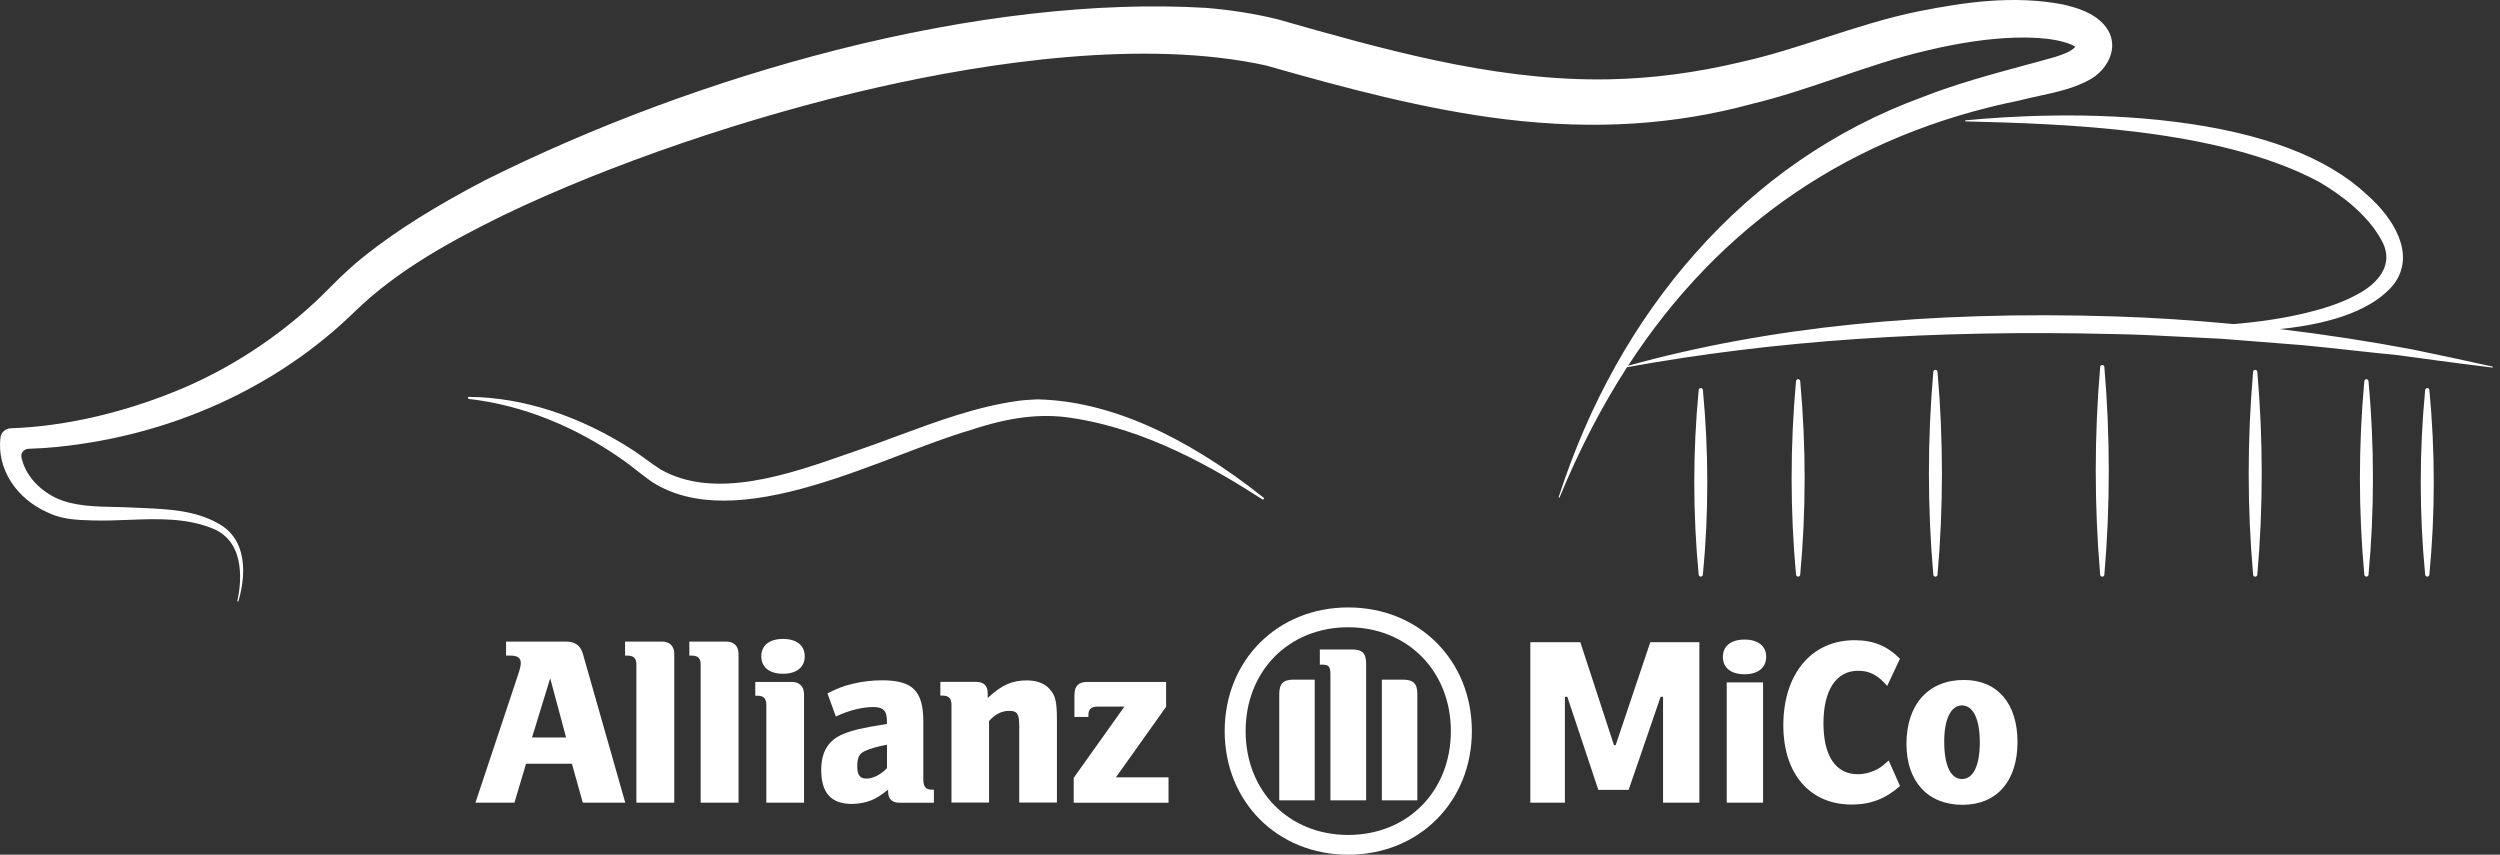
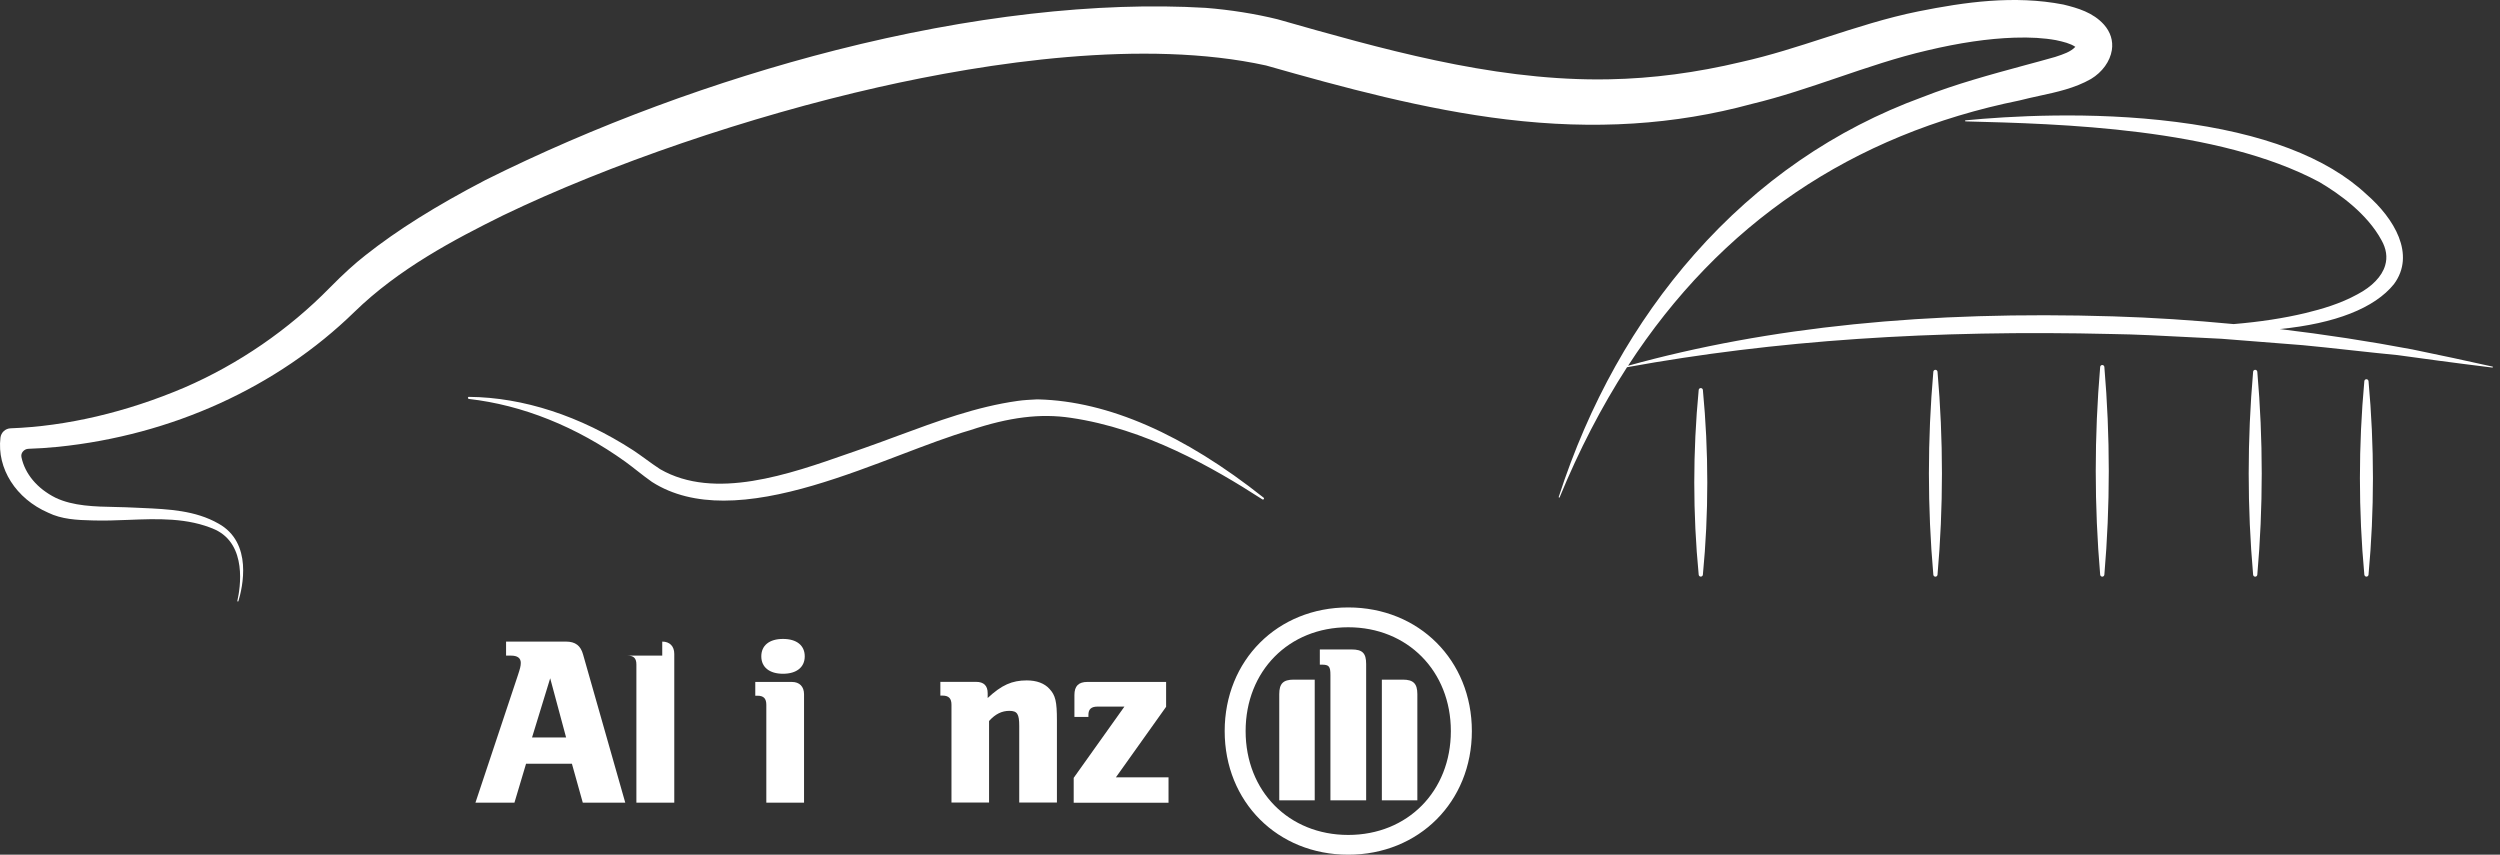
<svg xmlns="http://www.w3.org/2000/svg" width="117" height="40" viewBox="0 0 117 40" fill="none">
  <rect x="0" y="0" width="117" height="40" fill="#333333" stroke="none" />
-   <path d="M90.989 34.714C90.989 33.645 91.304 33.014 91.822 33.014C92.34 33.014 92.655 33.645 92.655 34.736C92.655 35.827 92.352 36.458 91.822 36.458C91.292 36.458 90.989 35.827 90.989 34.711M89.222 34.816C89.222 36.571 90.223 37.665 91.843 37.665C93.464 37.665 94.419 36.541 94.419 34.727C94.419 32.913 93.473 31.822 91.911 31.822C90.245 31.822 89.222 32.971 89.222 34.816ZM88.388 35.594C88.018 35.931 87.849 36.032 87.509 36.145C87.329 36.2 87.139 36.234 86.946 36.234C85.911 36.234 85.338 35.379 85.338 33.847C85.338 32.315 85.923 31.393 86.958 31.393C87.497 31.393 87.871 31.583 88.321 32.101L88.918 30.829C88.312 30.223 87.669 29.962 86.793 29.962C84.777 29.962 83.46 31.537 83.46 33.948C83.46 36.213 84.698 37.653 86.658 37.653C87.546 37.653 88.245 37.383 88.921 36.786L88.391 35.591L88.388 35.594ZM82.658 30.731C82.658 30.235 82.275 29.932 81.644 29.932C81.013 29.932 80.63 30.235 80.63 30.744C80.63 31.252 81.013 31.555 81.644 31.555C82.275 31.555 82.658 31.252 82.658 30.734M82.511 31.935H80.811V37.564H82.511V31.935ZM71.616 37.564H73.237V32.609H73.35L74.802 36.966H76.22L77.717 32.609H77.831V37.564H79.531V30.054H77.234L75.613 34.874H75.534L73.959 30.054H71.619V37.564H71.616Z" fill="white" />
  <path d="M26.493 34.512H24.9L25.749 31.743L26.493 34.512ZM24.076 37.564L24.619 35.744H26.766L27.274 37.564H29.262L27.286 30.624C27.173 30.217 26.925 30.027 26.496 30.027H23.684V30.683H23.92C24.214 30.683 24.373 30.796 24.373 31.023C24.373 31.17 24.34 31.292 24.227 31.632L22.251 37.564H24.083H24.076Z" fill="white" />
-   <path d="M31.556 37.564V30.603C31.556 30.241 31.342 30.027 30.993 30.027H29.253V30.683H29.366C29.66 30.683 29.783 30.808 29.783 31.099V37.564H31.556Z" fill="white" />
-   <path d="M34.564 37.564V30.603C34.564 30.241 34.35 30.027 34 30.027H32.261V30.683H32.374C32.668 30.683 32.791 30.808 32.791 31.099V37.564H34.564Z" fill="white" />
+   <path d="M31.556 37.564V30.603C31.556 30.241 31.342 30.027 30.993 30.027V30.683H29.366C29.66 30.683 29.783 30.808 29.783 31.099V37.564H31.556Z" fill="white" />
  <path d="M37.662 30.717C37.662 30.209 37.288 29.902 36.645 29.902C36.002 29.902 35.629 30.209 35.629 30.717C35.629 31.226 36.011 31.532 36.645 31.532C37.279 31.532 37.662 31.226 37.662 30.717ZM37.629 37.565V32.491C37.629 32.13 37.414 31.915 37.065 31.915H35.347V32.559H35.448C35.742 32.559 35.864 32.694 35.864 32.988V37.565H37.625H37.629Z" fill="white" />
-   <path d="M41.511 34.853V35.95C41.217 36.257 40.855 36.437 40.549 36.437C40.243 36.437 40.12 36.278 40.12 35.861C40.12 35.445 40.209 35.252 40.528 35.126C40.763 35.025 41.07 34.933 41.511 34.853ZM39.125 33.53C39.713 33.248 40.356 33.089 40.864 33.089C41.339 33.089 41.508 33.257 41.508 33.756V33.882C40.785 33.995 40.558 34.041 40.151 34.13C39.915 34.188 39.698 34.256 39.483 34.345C38.773 34.627 38.433 35.181 38.433 36.03C38.433 37.102 38.895 37.623 39.857 37.623C40.206 37.623 40.525 37.556 40.806 37.442C41.054 37.329 41.201 37.24 41.563 36.958V37.038C41.563 37.387 41.744 37.568 42.093 37.568H43.707V36.958H43.627C43.321 36.958 43.211 36.823 43.211 36.462V33.772C43.211 32.338 42.715 31.838 41.278 31.838C40.816 31.838 40.362 31.893 39.921 31.998C39.48 32.099 39.254 32.191 38.724 32.448L39.119 33.533L39.125 33.53Z" fill="white" />
  <path d="M46.288 37.564V33.743C46.582 33.415 46.888 33.268 47.237 33.268C47.611 33.268 47.7 33.415 47.7 33.979V37.56H49.464V33.718C49.464 32.827 49.396 32.542 49.115 32.239C48.879 31.978 48.514 31.843 48.052 31.843C47.363 31.843 46.876 32.058 46.223 32.667V32.441C46.223 32.091 46.042 31.911 45.681 31.911H44.009V32.554H44.11C44.404 32.554 44.529 32.689 44.529 32.983V37.56H46.291L46.288 37.564Z" fill="white" />
  <path d="M54.687 36.378H52.225L54.574 33.078V31.914H50.892C50.476 31.914 50.283 32.107 50.283 32.524V33.553H50.938V33.452C50.938 33.192 51.073 33.069 51.358 33.069H52.623L50.249 36.403V37.567H54.687V36.381V36.378Z" fill="white" />
  <path d="M63.936 37.457V31.072C63.936 30.563 63.756 30.395 63.26 30.395H61.768V31.106H61.857C62.197 31.106 62.264 31.185 62.264 31.593V37.457H63.936ZM64.671 37.457H66.332V32.484C66.332 31.988 66.138 31.807 65.655 31.807H64.671V37.457ZM61.529 37.457V31.807H60.546C60.059 31.807 59.869 31.988 59.869 32.484V37.457H61.529ZM67.9 34.215C67.9 37.028 65.878 39.075 63.097 39.075C60.316 39.075 58.295 37.028 58.295 34.215C58.295 31.403 60.316 29.356 63.097 29.356C65.878 29.356 67.9 31.412 67.9 34.215ZM68.883 34.215C68.883 30.903 66.408 28.428 63.097 28.428C59.786 28.428 57.315 30.903 57.315 34.215C57.315 37.528 59.789 40 63.097 40C66.405 40 68.883 37.525 68.883 34.215Z" fill="white" />
  <path d="M48.601 18.692H48.506C48.228 18.707 47.885 18.723 47.627 18.763C45.695 19.032 43.842 19.722 42.05 20.383C41.52 20.579 40.972 20.785 40.433 20.972C40.203 21.051 39.967 21.134 39.728 21.217C36.929 22.2 33.443 23.426 30.895 21.958C30.674 21.814 30.448 21.652 30.23 21.493C30.034 21.352 29.832 21.204 29.633 21.073C27.146 19.464 24.491 18.597 21.948 18.573C21.921 18.567 21.899 18.594 21.899 18.619C21.899 18.646 21.918 18.668 21.942 18.671C24.445 18.953 26.978 19.967 29.266 21.609C29.456 21.747 29.648 21.897 29.835 22.044C30.056 22.216 30.282 22.393 30.515 22.556C31.495 23.181 32.638 23.429 33.866 23.429C36.525 23.429 39.572 22.268 42.185 21.272C43.346 20.831 44.445 20.411 45.398 20.135C47.242 19.519 48.696 19.342 50.108 19.553C53.597 20.062 56.736 21.86 59.079 23.371C59.101 23.386 59.132 23.38 59.147 23.358C59.162 23.337 59.159 23.306 59.138 23.291C55.401 20.325 51.857 18.778 48.608 18.692H48.601Z" fill="white" />
  <path d="M116.648 17.156C115.478 16.892 114.155 16.613 112.896 16.353C110.875 15.97 108.786 15.651 106.691 15.4C109.288 15.143 111.132 14.42 112.036 13.298C113.065 11.913 112.048 10.219 110.752 9.095C108.905 7.363 105.907 6.221 101.836 5.706C97.836 5.197 93.946 5.442 91.986 5.632C91.974 5.632 91.962 5.645 91.965 5.657C91.965 5.669 91.977 5.681 91.989 5.681C96.406 5.795 103.8 5.982 108.538 8.515C109.5 9.079 110.786 10.011 111.451 11.236C111.68 11.641 111.739 12.039 111.625 12.422C111.475 12.934 111.016 13.412 110.33 13.773C109.53 14.214 108.657 14.466 107.904 14.649C106.875 14.895 105.772 15.063 104.535 15.167C102.611 14.983 100.715 14.861 98.899 14.806C90.207 14.539 82.779 15.293 76.194 17.116C80.513 10.47 86.675 6.291 94.513 4.701C94.816 4.621 95.132 4.554 95.438 4.486C96.256 4.309 97.101 4.128 97.858 3.696C98.388 3.377 98.752 2.872 98.835 2.342C98.902 1.907 98.77 1.493 98.461 1.147C97.953 0.586 97.248 0.378 96.565 0.212C94.262 -0.235 91.946 0.099 89.787 0.531C88.295 0.831 86.835 1.306 85.419 1.763C84.145 2.176 82.828 2.602 81.496 2.899C79.395 3.402 77.321 3.674 75.327 3.711C75.147 3.714 74.966 3.717 74.785 3.717C69.679 3.717 64.653 2.286 59.789 0.902C58.742 0.644 57.578 0.46 56.429 0.368C51.364 0.068 45.379 0.755 39.124 2.345C33.492 3.779 27.819 5.88 22.717 8.427C20.386 9.643 18.603 10.761 17.109 11.941C16.603 12.336 16.073 12.817 15.442 13.457C13.513 15.428 11.157 17.045 8.628 18.139C5.923 19.291 3.111 19.95 0.496 20.045C0.251 20.054 0.052 20.238 0.021 20.483C-0.151 21.929 0.747 23.339 2.254 23.994C2.882 24.301 3.592 24.34 4.324 24.356C4.872 24.374 5.442 24.353 5.993 24.331C7.369 24.276 8.793 24.221 10.067 24.785C11.577 25.489 11.246 27.518 11.108 28.121C11.108 28.134 11.114 28.149 11.127 28.152C11.127 28.152 11.13 28.152 11.133 28.152C11.145 28.152 11.154 28.146 11.157 28.134C11.347 27.509 11.847 25.401 10.223 24.503C9.139 23.884 7.88 23.829 6.664 23.774C6.545 23.768 6.422 23.765 6.303 23.758C6.015 23.74 5.724 23.737 5.415 23.728C4.434 23.709 3.424 23.688 2.597 23.293C1.745 22.867 1.166 22.177 1.004 21.396C0.986 21.304 1.004 21.212 1.068 21.136C1.133 21.056 1.228 21.007 1.329 21.004C1.754 20.992 2.196 20.961 2.716 20.912C8.046 20.367 12.971 18.124 16.585 14.6C18.658 12.578 21.265 11.206 23.547 10.078C28.512 7.688 35.069 5.448 41.094 4.085C46.224 2.927 53.538 1.809 59.253 3.065C62.855 4.091 66.693 5.133 70.503 5.589C74.617 6.083 78.372 5.847 81.977 4.866C83.346 4.538 84.7 4.076 86.007 3.632C87.367 3.169 88.776 2.688 90.194 2.36C91.704 2.002 93.037 1.805 94.265 1.763C95.025 1.738 95.665 1.778 96.219 1.879C96.574 1.956 96.89 2.032 97.126 2.192C96.908 2.427 96.559 2.541 96.222 2.651L96.188 2.663C95.704 2.801 95.208 2.936 94.724 3.065C93.147 3.494 91.514 3.938 89.971 4.545C85.873 6.043 82.283 8.518 79.3 11.898C76.497 15.075 74.359 18.896 72.948 23.256C72.944 23.268 72.948 23.284 72.963 23.287C72.975 23.293 72.99 23.287 72.993 23.271C73.897 21.074 74.957 19.025 76.145 17.186C83.015 15.933 90.449 15.428 98.874 15.633C99.888 15.645 101.264 15.716 102.473 15.78C103.009 15.807 103.515 15.835 103.959 15.854C104.7 15.912 106.957 16.093 107.769 16.154C108.379 16.209 109.23 16.304 110.051 16.393C110.826 16.479 111.625 16.564 112.207 16.619L112.884 16.711C113.325 16.773 113.827 16.84 114.103 16.877C114.915 16.987 115.745 17.091 116.639 17.202C116.654 17.202 116.664 17.195 116.667 17.18C116.667 17.168 116.661 17.156 116.648 17.153V17.156Z" fill="white" />
  <path d="M90.578 17.307C90.526 17.307 90.483 17.347 90.48 17.399C90.204 20.561 90.204 23.757 90.48 26.897C90.483 26.949 90.529 26.989 90.578 26.989C90.627 26.989 90.673 26.949 90.676 26.897C90.952 23.757 90.952 20.561 90.676 17.399C90.673 17.347 90.627 17.307 90.578 17.307Z" fill="white" />
  <path d="M105.544 17.307C105.492 17.307 105.449 17.347 105.446 17.399C105.17 20.564 105.17 23.76 105.446 26.897C105.449 26.949 105.495 26.989 105.544 26.989C105.593 26.989 105.639 26.949 105.642 26.897C105.918 23.757 105.918 20.561 105.642 17.399C105.639 17.347 105.593 17.307 105.544 17.307Z" fill="white" />
-   <path d="M84.152 17.747C84.1 17.747 84.058 17.786 84.054 17.838C83.779 20.857 83.779 23.902 84.054 26.895C84.061 26.948 84.103 26.987 84.152 26.987C84.201 26.987 84.247 26.948 84.25 26.895C84.526 23.902 84.526 20.857 84.25 17.838C84.244 17.786 84.201 17.747 84.152 17.747Z" fill="white" />
  <path d="M110.749 17.747C110.697 17.747 110.654 17.786 110.651 17.838C110.375 20.857 110.375 23.905 110.651 26.895C110.657 26.948 110.7 26.987 110.749 26.987C110.798 26.987 110.844 26.948 110.847 26.895C111.123 23.902 111.123 20.853 110.847 17.838C110.841 17.786 110.798 17.747 110.749 17.747Z" fill="white" />
  <path d="M98.386 17.082C98.334 17.082 98.291 17.122 98.288 17.174C98.012 20.41 98.012 23.682 98.288 26.896C98.291 26.948 98.337 26.988 98.386 26.988C98.435 26.988 98.481 26.948 98.484 26.896C98.76 23.682 98.76 20.413 98.484 17.174C98.481 17.122 98.435 17.082 98.386 17.082Z" fill="white" />
-   <path d="M113.694 18.25C113.688 18.198 113.645 18.162 113.596 18.162C113.547 18.162 113.501 18.201 113.498 18.25C113.222 21.131 113.222 24.038 113.498 26.897C113.504 26.949 113.547 26.986 113.596 26.986C113.645 26.986 113.691 26.946 113.694 26.897C113.969 24.041 113.969 21.134 113.694 18.25Z" fill="white" />
  <path d="M79.597 18.162C79.545 18.162 79.502 18.201 79.499 18.25C79.223 21.131 79.223 24.038 79.499 26.897C79.505 26.949 79.548 26.986 79.597 26.986C79.646 26.986 79.692 26.946 79.695 26.897C79.97 24.038 79.97 21.131 79.695 18.25C79.689 18.198 79.646 18.162 79.597 18.162Z" fill="white" />
</svg>